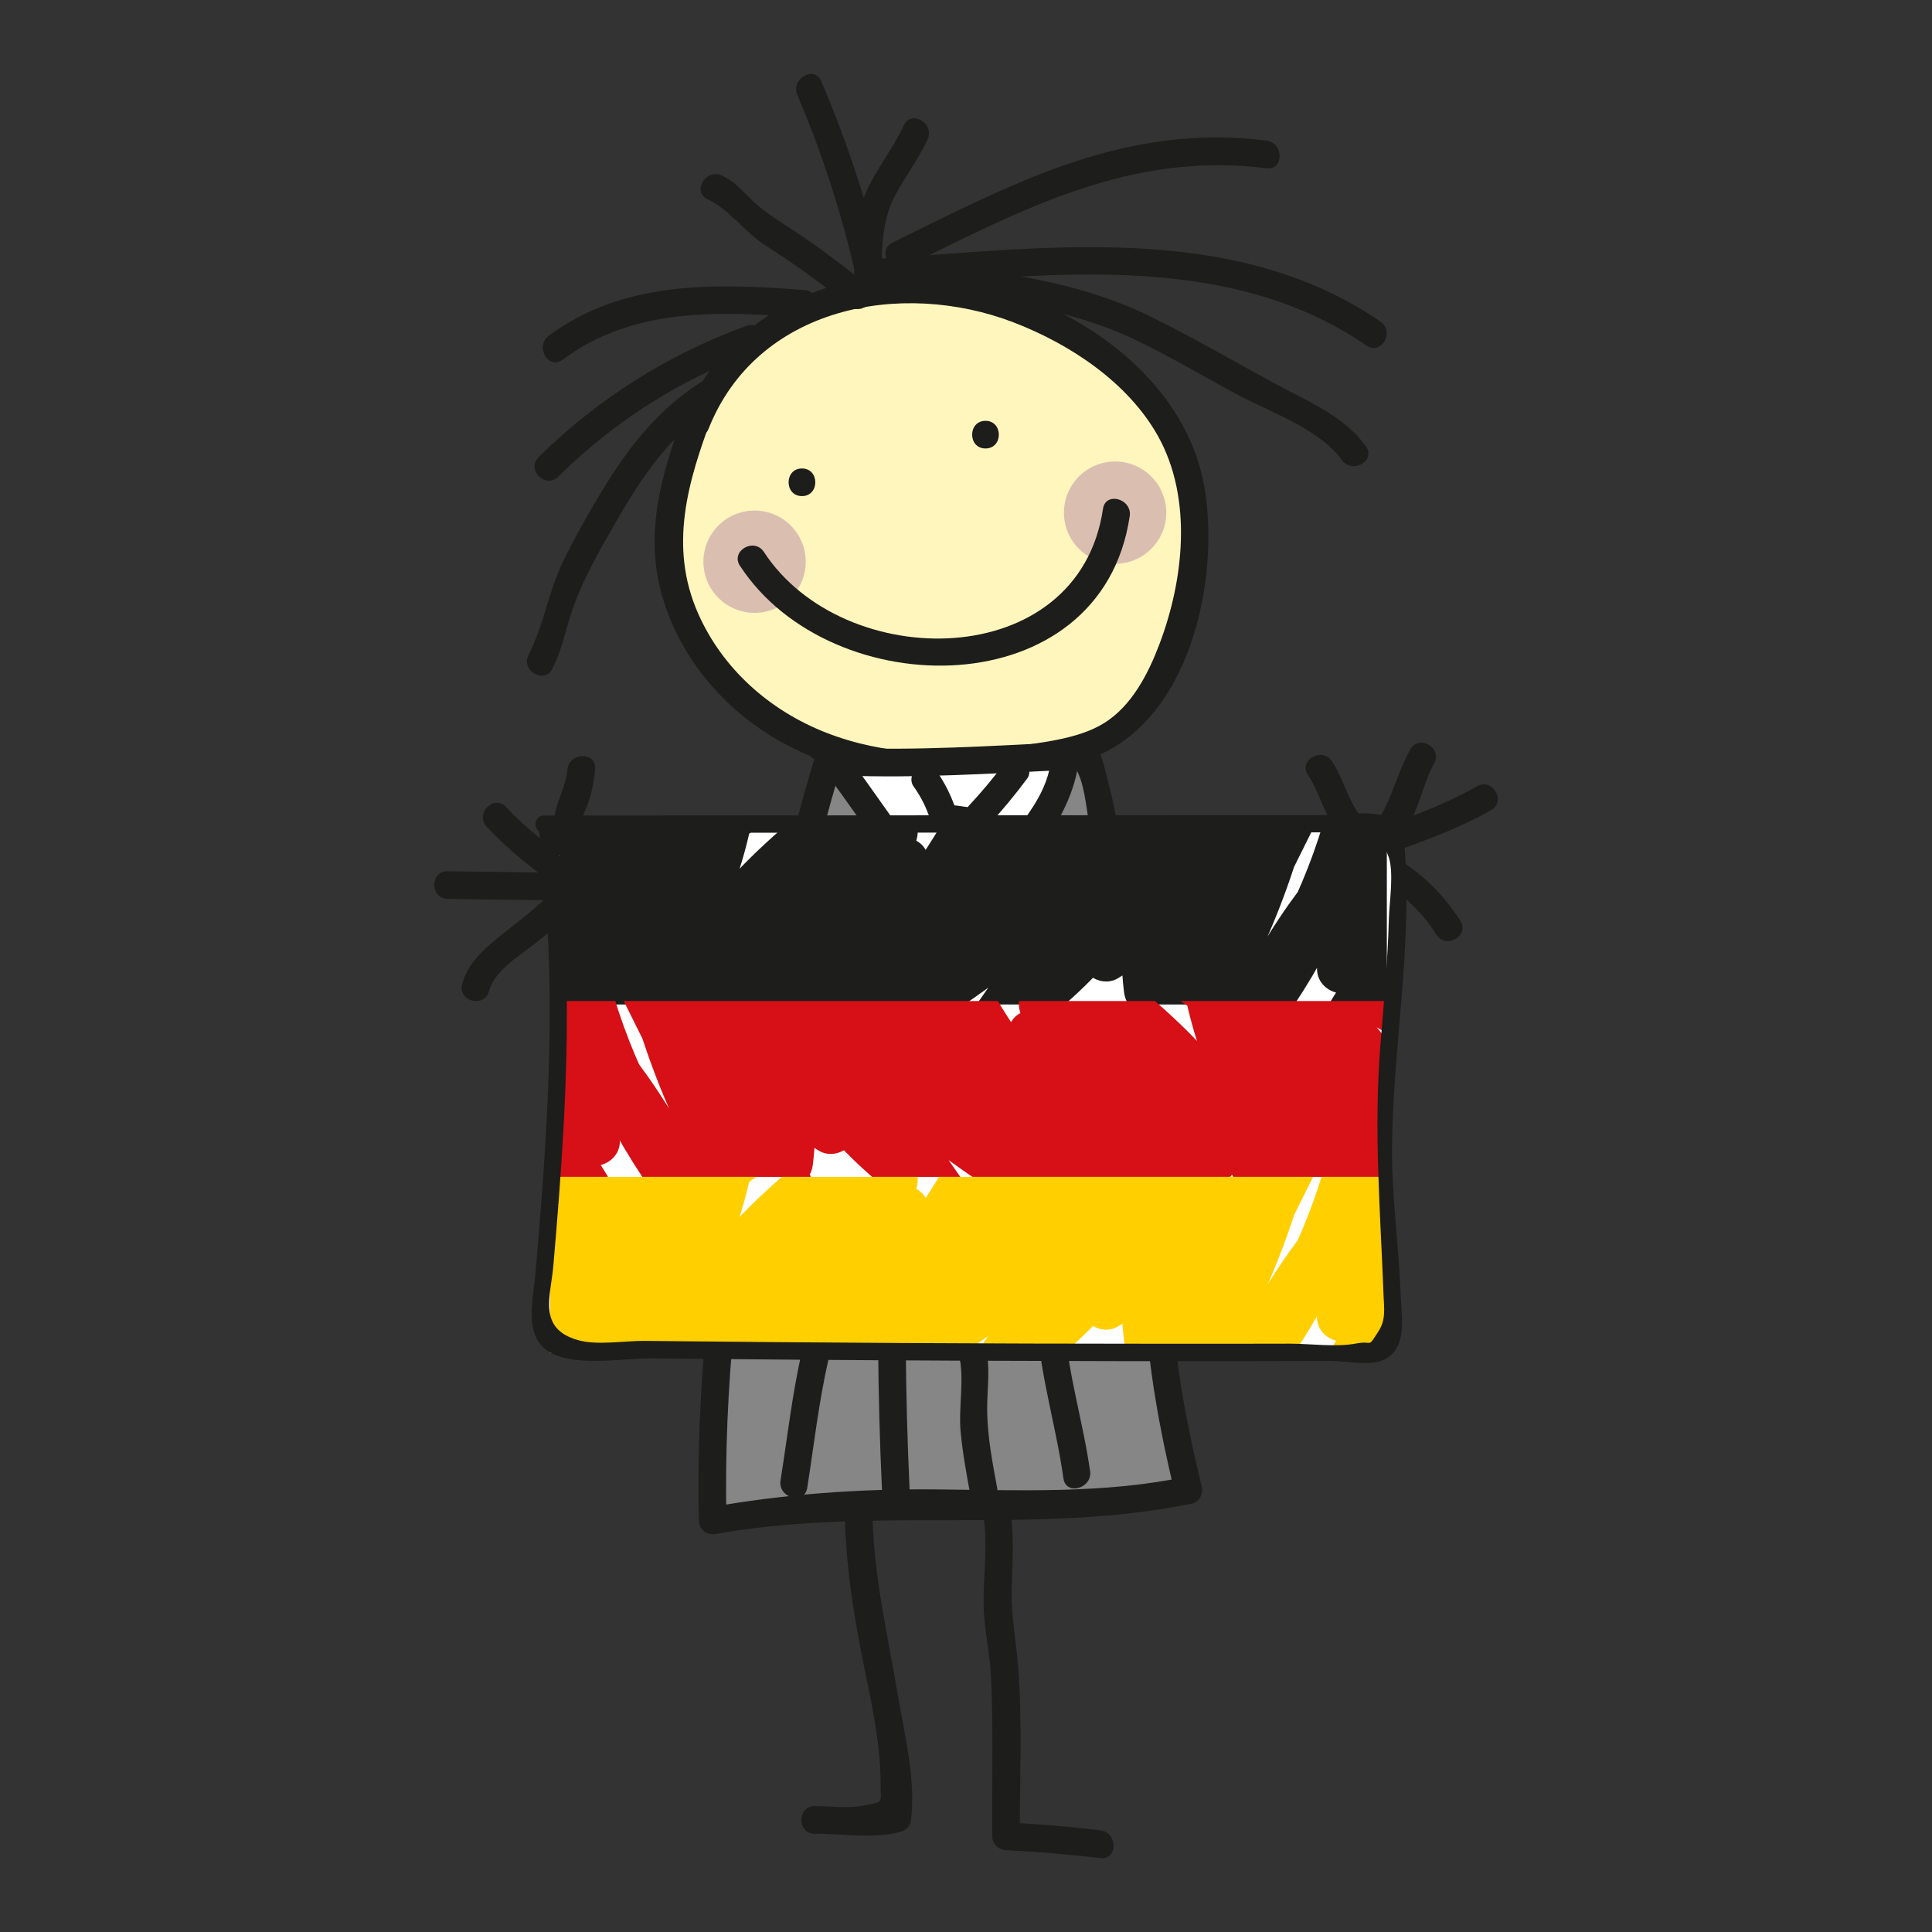
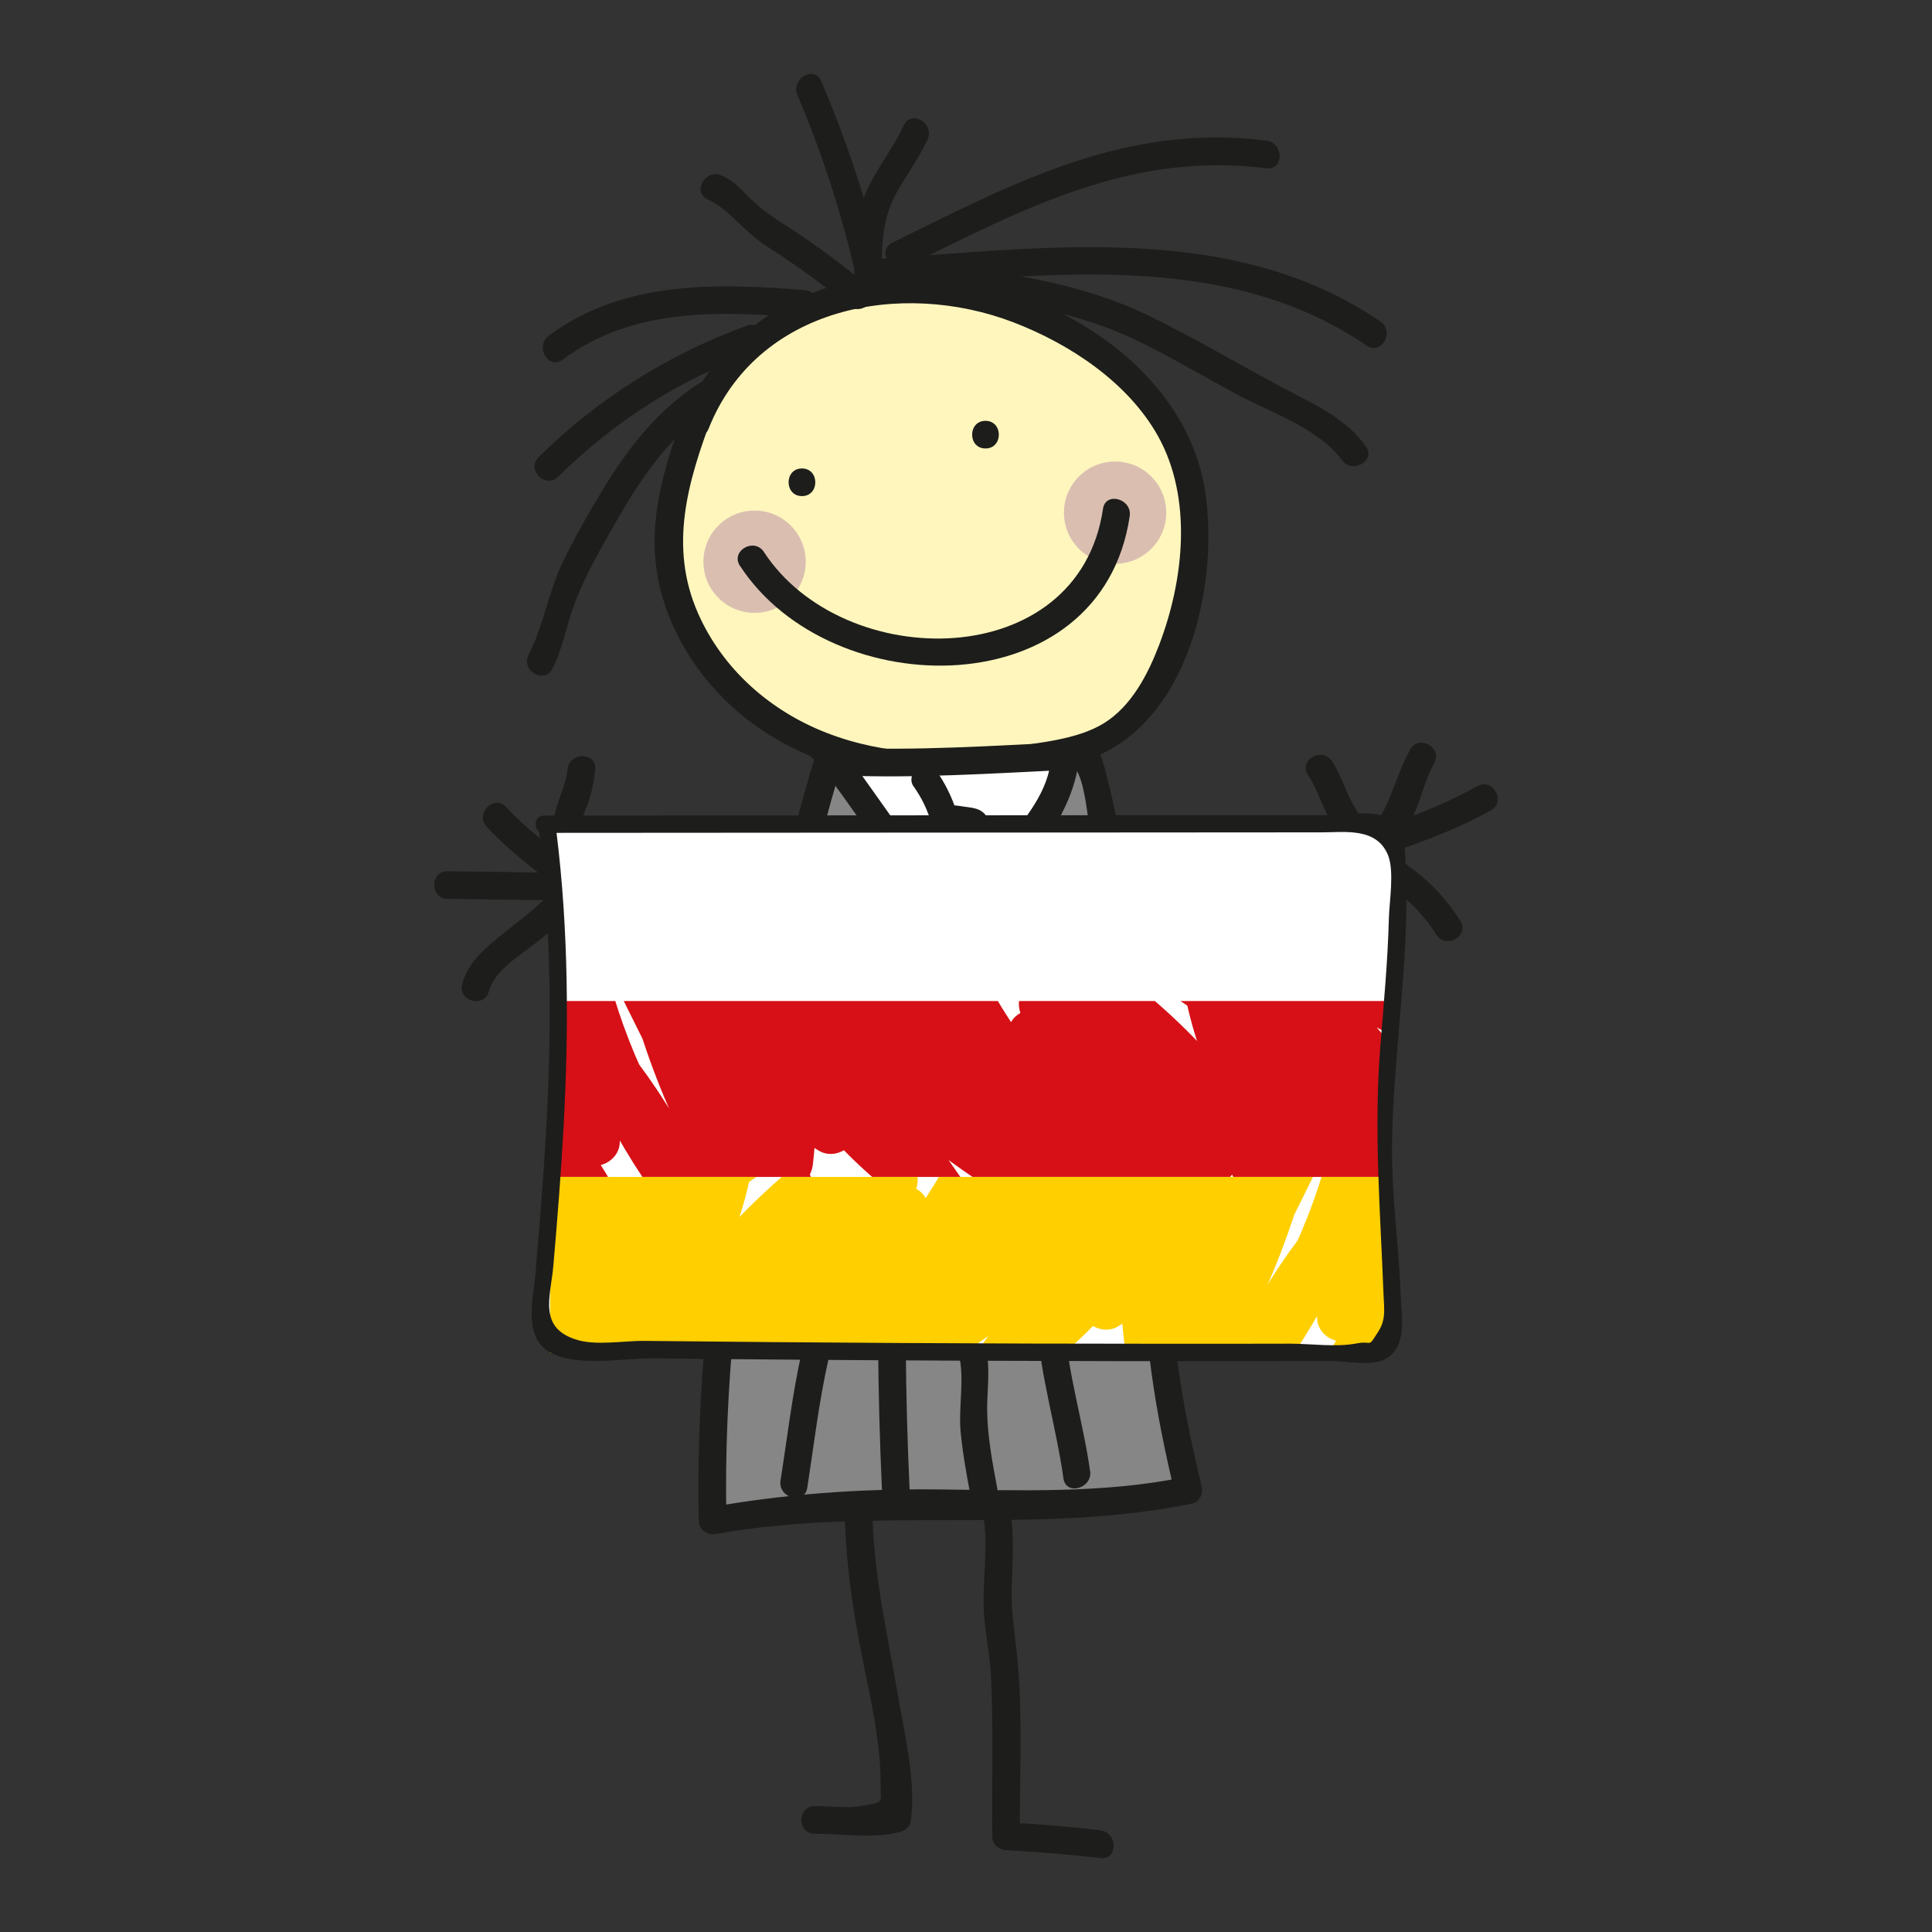
<svg xmlns="http://www.w3.org/2000/svg" id="Layer_1" data-name="Layer 1" viewBox="0 0 230 230">
  <rect x="0" y="0" width="230" height="230" fill="#333333" stroke="none" />
  <defs>
    <style>
      .cls-1 {
        fill: none;
      }

      .cls-2 {
        fill-rule: evenodd;
      }

      .cls-2, .cls-3 {
        fill: #fff;
      }

      .cls-4 {
        fill: #ffcf00;
      }

      .cls-5 {
        fill: #868686;
      }

      .cls-6 {
        fill: #1d1d1b;
      }

      .cls-7 {
        fill: #d61016;
      }

      .cls-8 {
        clip-path: url(#clippath-1);
      }

      .cls-9 {
        clip-path: url(#clippath-2);
      }

      .cls-10 {
        fill: #dabfb1;
      }

      .cls-11 {
        clip-path: url(#clippath);
      }

      .cls-12 {
        fill: #fff6bd;
      }
    </style>
    <clipPath id="clippath">
-       <rect class="cls-1" x="65.49" y="98.65" width="99.61" height="20.93" />
-     </clipPath>
+       </clipPath>
    <clipPath id="clippath-1">
      <rect class="cls-1" x="65.49" y="119.17" width="99.61" height="20.94" />
    </clipPath>
    <clipPath id="clippath-2">
      <rect class="cls-1" x="65.49" y="140.11" width="99.61" height="20.93" />
    </clipPath>
  </defs>
  <rect class="cls-1" width="230" height="230" />
  <g>
    <path class="cls-5" d="M98.85,89.75c-1.42,4.41-2.43,8.95-3.43,13.48-5.65,25.62-11.34,51.56-10.59,77.78,6.28-1.17,12.64-1.86,19.02-2.05,12.57-.37,25.34,1.16,37.61-1.57-2.29-9.29-3.95-18.81-3.57-28.37.15-3.75.6-7.53-.05-11.22-.53-3.02-1.79-5.86-2.69-8.79-3.97-12.87-1.18-27.3-6.28-39.77-.15-.38-.33-.76-.66-1-.38-.27-.88-.28-1.35-.28-8.01.01-16.03.02-24.05.03-1.82,0-3.7.02-5.38.73l1.39,1.03Z" />
    <path class="cls-6" d="M97.26,89.32c-4.57,14.73-7.34,30.35-10.01,45.51-2.69,15.26-4.41,30.67-4.06,46.19.03,1.14,1.03,1.78,2.08,1.59,18.79-3.36,37.99.2,56.64-3.61.89-.18,1.35-1.21,1.15-2.03-1.46-6.06-2.72-12.17-3.26-18.39-.52-6.02.33-11.98-.01-17.98-.3-5.12-2.53-9.63-3.72-14.55-1.43-5.87-1.62-11.94-2.03-17.94-.33-4.79-.73-9.65-1.94-14.32-.79-3.05-1.3-6.78-4.78-7.4-5.06-.91-11.01-.04-16.16-.04-4.61,0-9.68-.63-14.14.8-1.44.46-1.52,2.18-.39,3.01.46.34.93.69,1.39,1.03,1.71,1.26,3.35-1.6,1.66-2.84-.46-.34-.93-.69-1.39-1.03-.13,1-.26,2.01-.39,3.01,4.36-1.4,9.65-.68,14.19-.68,3.89,0,13.14-1.7,15.83,1.69,1.15,1.46,1.41,4.95,1.74,6.74.5,2.73.75,5.51.96,8.28.36,4.7.52,9.42,1.12,14.1.55,4.34,1.67,8.36,3.02,12.51,1.81,5.54,1.68,10.37,1.5,16.09-.31,9.76,1.35,19.35,3.63,28.81.38-.68.77-1.35,1.15-2.03-9.8,2.01-19.69,1.56-29.62,1.47-9.09-.09-18.06.55-27.02,2.15.69.53,1.39,1.06,2.08,1.59-.36-15.87,1.46-31.61,4.29-47.21,2.63-14.54,5.29-29.49,9.68-43.62.63-2.03-2.55-2.9-3.18-.88" />
    <path class="cls-12" d="M83.2,49.16c-1.76,4.64-3.54,9.38-3.69,14.34-.26,8.48,4.52,16.69,11.45,21.6,6.93,4.9,15.74,6.71,24.2,6.1,3.64-.26,7.23-.95,10.82-1.63,1.71-.32,3.44-.66,5.02-1.38,3.8-1.74,6.27-5.5,7.92-9.33,1.93-4.47,3.02-9.29,3.23-14.16.15-3.69-.22-7.46-1.57-10.9-2.2-5.63-6.83-10.01-11.95-13.23-7.61-4.78-16.83-7.38-25.69-5.88-8.86,1.49-17.14,7.47-20.17,15.93l.44-1.45Z" />
    <path class="cls-6" d="M81.61,48.72c-2.58,6.85-4.79,13.79-3.07,21.12,1.43,6.09,5.2,11.63,10.05,15.52,11.14,8.94,26.31,8.71,39.53,5.45,12.94-3.19,17.06-20.51,15.38-32.1-1.99-13.73-15.65-22.88-28.46-25.39-13.86-2.72-28.49,3.29-33.87,16.85,1.06.29,2.12.58,3.18.88.15-.48.29-.97.44-1.45.62-2.03-2.56-2.9-3.18-.88l-.44,1.45c-.63,2.07,2.41,2.8,3.18.88,5.76-14.53,22.9-17.81,36.29-12.68,6.72,2.58,13.64,7.14,17.22,13.55,4.14,7.43,3.07,17.14.15,24.81-1.33,3.51-3.31,7.36-6.63,9.39-3.16,1.93-7.63,2.28-11.23,2.84-7.31,1.13-14.81.99-21.78-1.73-6.72-2.62-12.36-7.6-15.28-14.24-3.49-7.95-1.22-15.65,1.69-23.38.75-1.99-2.44-2.85-3.18-.88" />
    <path class="cls-10" d="M95.92,66.87c0,3.36-2.73,6.09-6.09,6.09s-6.09-2.72-6.09-6.09,2.72-6.09,6.09-6.09,6.09,2.73,6.09,6.09" />
    <path class="cls-6" d="M100.58,180.81c.21,6.84,1.3,12.93,2.7,19.61.76,3.65,1.56,8.03,1.55,11.8,0,2.58.53,2.24-2.23,2.76-1.74.33-3.85.02-5.61.03-2.12,0-2.12,3.3,0,3.29,3.08-.01,7.27.65,10.27-.25.51-.15,1.06-.59,1.15-1.15.73-4.64-.81-10.86-1.59-15.48-1.19-6.99-2.72-13.47-2.94-20.61-.07-2.11-3.36-2.12-3.29,0" />
    <path class="cls-6" d="M131,217.89c-3.74-.44-7.48-.75-11.24-.94.55.55,1.1,1.1,1.65,1.65-.04-6.75.33-13.65-.22-20.37-.25-3.04-.83-5.96-.75-9.03.09-3.35.34-6.47-.22-9.78-.35-2.09-3.53-1.2-3.18.88.62,3.65,0,7.14.06,10.79.05,2.89.75,5.7.88,8.59.29,6.29.1,12.63.14,18.93,0,.92.75,1.6,1.65,1.65,3.76.19,7.5.5,11.24.94,2.1.25,2.08-3.05,0-3.29" />
    <path class="cls-6" d="M57.93,98.41c5.13,5.57,11.9,8.91,16.74,14.78,4.25,5.16,7.83,10.71,13.84,14.04,1.86,1.03,3.52-1.81,1.66-2.84-6.16-3.42-9.61-9.42-14.07-14.61-4.63-5.38-11.03-8.49-15.84-13.7-1.44-1.56-3.76.77-2.33,2.33" />
    <path class="cls-6" d="M69.18,103.61c0-2.21-.44-4.96.44-7.01.72-1.66,1.05-3.2,1.23-5.01.21-2.11-3.09-2.09-3.29,0-.21,2.11-1.32,3.79-1.6,5.83-.28,2.01-.07,4.16-.07,6.18,0,2.12,3.3,2.12,3.29,0" />
    <path class="cls-6" d="M66.84,103.9c-4.52-.06-9.04-.12-13.55-.18-2.12-.03-2.12,3.26,0,3.29,4.52.06,9.04.12,13.55.18,2.12.03,2.12-3.26,0-3.29" />
    <path class="cls-6" d="M58.2,118.02c.66-2.45,3.56-4.18,5.45-5.66,1.95-1.52,3.83-3.07,5.39-5.01,1.31-1.64-1-3.98-2.33-2.33-1.87,2.33-4.23,4.07-6.56,5.92-2.13,1.7-4.39,3.47-5.13,6.2-.56,2.05,2.62,2.92,3.18.88" />
    <path class="cls-6" d="M69.4,120.9c-.25-2.82-.51-5.65.11-8.44.55-2.44.98-4.66,1.06-7.19.07-2.12-3.23-2.12-3.29,0-.09,2.73-.83,5.18-1.22,7.84-.38,2.6-.18,5.19.05,7.79.19,2.1,3.48,2.11,3.29,0" />
    <path class="cls-6" d="M135.07,115.79c3.36-1.11,6.78-2.22,9.92-3.9,3.47-1.86,6.46-4.42,10.01-6.17,7.32-3.6,15.38-5.22,22.51-9.27,1.84-1.05.18-3.89-1.66-2.85-6.64,3.77-14.07,5.45-20.99,8.57-3.19,1.44-5.9,3.34-8.81,5.23-3.68,2.39-7.69,3.84-11.84,5.21-2,.66-1.15,3.84.88,3.18" />
    <path class="cls-6" d="M164.9,101.81c1.4-1.39,2.57-2.97,3.39-4.77.92-2.02,1.35-4.22,2.44-6.16,1.04-1.85-1.81-3.51-2.84-1.66-1.96,3.49-2.37,7.32-5.32,10.26-1.5,1.5.83,3.83,2.33,2.33" />
    <path class="cls-6" d="M164.04,104.68c2.85,1.61,5.21,3.82,6.96,6.59,1.13,1.79,3.98.14,2.84-1.66-2.05-3.24-4.8-5.89-8.15-7.77-1.85-1.04-3.51,1.8-1.66,2.84" />
    <path class="cls-6" d="M163.84,99.41c-1.2-1.2-2.2-2.52-2.98-4.04-.81-1.58-1.3-3.28-2.3-4.76-1.18-1.75-4.03-.1-2.84,1.66,1.1,1.64,1.61,3.55,2.57,5.27.86,1.55,1.97,2.94,3.22,4.19,1.5,1.5,3.83-.83,2.33-2.33" />
    <path class="cls-6" d="M95.47,59.06c2.12,0,2.12-3.29,0-3.29s-2.12,3.29,0,3.29" />
    <path class="cls-6" d="M117.32,53.39c2.12,0,2.12-3.29,0-3.29s-2.12,3.29,0,3.29" />
    <path class="cls-6" d="M65.75,79.62c1.21-2.34,1.61-4.84,2.49-7.31,1.23-3.47,3.1-6.71,4.92-9.89,3.1-5.42,6.5-10.6,11.86-14.03,1.78-1.14.13-3.99-1.66-2.84-4.95,3.17-8.49,7.62-11.51,12.6-1.72,2.83-3.39,5.74-4.83,8.72-1.73,3.56-2.3,7.61-4.09,11.08-.97,1.88,1.87,3.55,2.84,1.66" />
    <path class="cls-6" d="M88.89,38.78c-9.36,3.42-17.67,8.64-24.77,15.64-1.51,1.49.82,3.82,2.33,2.33,6.69-6.6,14.48-11.57,23.31-14.79,1.98-.72,1.12-3.9-.88-3.18" />
    <path class="cls-6" d="M95.77,34.53c-10.55-.82-21.56-1.17-30.45,5.45-1.68,1.25-.04,4.11,1.66,2.84,8.45-6.29,18.79-5.78,28.79-5,2.11.16,2.1-3.13,0-3.29" />
    <path class="cls-6" d="M105,33.2c-.07-3.47-.07-6.84,1.59-9.98,1.2-2.26,2.76-4.28,3.84-6.62.88-1.91-1.96-3.59-2.84-1.66-1.29,2.78-3.28,5.17-4.5,7.98-1.42,3.27-1.45,6.77-1.38,10.28.04,2.12,3.34,2.12,3.29,0" />
    <path class="cls-6" d="M105.16,32.37c-1.77-7.81-4.25-15.33-7.39-22.7-.83-1.94-3.67-.27-2.84,1.66,3.03,7.09,5.35,14.39,7.06,21.91.47,2.07,3.64,1.19,3.18-.88" />
    <path class="cls-6" d="M103.35,34.05c-3.04-2.52-6.19-4.88-9.51-7.02-1.62-1.04-3.15-2.04-4.53-3.4-1.13-1.12-1.92-2.07-3.39-2.74-1.91-.88-3.59,1.96-1.66,2.85,2.5,1.15,4.45,3.93,6.85,5.47,3.45,2.21,6.76,4.56,9.91,7.18,1.62,1.34,3.96-.97,2.33-2.33" />
    <path class="cls-6" d="M107.91,31.72c13.99-6.88,26.74-13.72,42.86-11.69,2.1.27,2.08-3.03,0-3.29-16.74-2.11-29.99,4.99-44.52,12.14-1.9.94-.23,3.78,1.66,2.84" />
    <path class="cls-6" d="M104.02,34.15c19.5-1.25,41.54-4.75,58.67,6.99,1.75,1.2,3.4-1.65,1.66-2.85-17.66-12.1-40.22-8.73-60.33-7.44-2.1.14-2.12,3.43,0,3.29" />
    <path class="cls-6" d="M104.46,35.13c9.73-.5,21.92,1.1,30.8,5.37,4.01,1.93,7.88,4.23,11.8,6.35,3.98,2.15,9.97,4.15,12.7,7.93,1.23,1.7,4.09.06,2.84-1.66-2.6-3.59-6.76-5.26-10.57-7.32-5.02-2.72-9.99-5.62-15.11-8.14-9.32-4.59-22.16-6.35-32.46-5.82-2.11.11-2.12,3.4,0,3.29" />
    <path class="cls-10" d="M138.84,61.03c0,3.36-2.73,6.09-6.09,6.09s-6.09-2.72-6.09-6.09,2.73-6.09,6.09-6.09,6.09,2.72,6.09,6.09" />
    <path class="cls-6" d="M88.1,67.37c10.87,16.65,43.03,16.77,46.39-5.92.31-2.07-2.87-2.97-3.18-.88-2.9,19.65-30.9,19.64-40.37,5.14-1.16-1.77-4.01-.12-2.85,1.66" />
    <path class="cls-2" d="M99.85,91.3c3.6,4.9,7.2,9.8,10.8,14.69,1.39,1.9,2.79,3.8,4.43,5.49,1.41-3.29,3.21-6.41,5.37-9.27,2.81-3.74,6.4-7.51,6.38-12.19-2.29.11-4.57.22-6.86.33-6.58.32-13.17.64-19.75.33" />
    <path class="cls-6" d="M98.43,92.13c5.03,6.85,9.76,14.23,15.49,20.51.66.72,2.16.62,2.59-.33,3.42-7.56,11.29-13.78,11.97-22.29.07-.86-.81-1.69-1.65-1.65-8.86.43-17.73,1-26.61.66-2.12-.08-2.12,3.21,0,3.29,8.88.34,17.74-.23,26.61-.66-.55-.55-1.1-1.1-1.65-1.65-.35,4.38-3.17,7.39-5.68,10.74-2.34,3.12-4.24,6.34-5.85,9.89.86-.11,1.72-.22,2.59-.33-5.54-6.08-10.11-13.22-14.98-19.85-1.24-1.69-4.1-.05-2.84,1.66" />
    <path class="cls-6" d="M87.42,150.99c17.07,4.5,34.34,3.44,50.44-4.02,1.92-.89.25-3.73-1.66-2.84-15.28,7.09-31.72,7.95-47.9,3.69-2.05-.54-2.93,2.64-.88,3.18" />
    <path class="cls-6" d="M96.1,177.13c.8-5.12,1.39-10.34,2.55-15.4.47-2.06-2.71-2.95-3.18-.88-1.15,5.06-1.74,10.28-2.55,15.4-.33,2.07,2.85,2.97,3.18.88" />
    <path class="cls-6" d="M108.28,177.22c-.26-5.65-.41-11.31-.45-16.97-.01-2.12-3.31-2.12-3.29,0,.04,5.66.19,11.32.45,16.97.1,2.11,3.39,2.12,3.29,0" />
    <path class="cls-6" d="M118.71,177.13c-.56-3-1.14-6.03-1.19-9.09-.04-2.61.44-5.11-.19-7.68-.5-2.06-3.68-1.19-3.18.88.71,2.93-.06,6.18.21,9.2.24,2.54.7,5.06,1.17,7.57.39,2.08,3.56,1.2,3.18-.88" />
    <path class="cls-6" d="M129.77,175.13c-.8-5.73-2.62-11.52-3.01-17.28-.14-2.1-3.44-2.12-3.29,0,.41,6.06,2.29,12.12,3.13,18.15.29,2.09,3.47,1.2,3.18-.88" />
    <path class="cls-6" d="M112.87,102.45c.28-.85.56-1.69.84-2.53,0,.02.34-.96.33-.97-.52.15-.62.25-.3.31.19.07.39.1.6.1.12,0,.25.01.37.02.53.06.52-.07-.03-.39.02,0,.28,1.16.29,1.21.21.92.42,1.84.64,2.75.48,2.06,3.65,1.19,3.18-.88-.34-1.48-.48-3.3-1.2-4.65-.73-1.36-1.98-1.23-3.27-1.46-1.33-.24-2.4.06-3.11,1.31-.72,1.27-1.04,2.9-1.5,4.29-.67,2.02,2.51,2.88,3.18.88" />
    <path class="cls-6" d="M113.68,96.04c-.53-1.46-1.21-2.84-2.1-4.11-.51-.72-1.44-1.07-2.25-.59-.72.42-1.11,1.52-.59,2.25.73,1.03,1.34,2.13,1.77,3.32.3.84,1.12,1.4,2.03,1.15.81-.22,1.45-1.18,1.15-2.02" />
-     <path class="cls-6" d="M117.69,98.23c1.64-1.77,3.17-3.63,4.61-5.57.53-.71.12-1.84-.59-2.25-.84-.49-1.72-.12-2.25.59-1.27,1.71-2.65,3.34-4.1,4.9-1.44,1.55.88,3.89,2.33,2.33" />
    <path class="cls-3" d="M65.24,99.21c2.43,18.69.85,37.64-.82,56.41-.12,1.38-.19,2.94.76,3.94.89.94,2.34,1.02,3.64,1.04,31.53.38,63.07.51,94.61.38.68,0,1.46-.04,1.9-.57.31-.38.37-.9.4-1.39.34-5.75-.63-11.5-.92-17.25-.71-13.96,2.57-27.95,1.32-41.88-.05-.6-.16-1.27-.66-1.6-.33-.21-.74-.22-1.13-.22-33.19.02-66.38.04-99.57.06" />
    <g class="cls-11">
      <path class="cls-6" d="M62.4,104.22c4.6-2.61,9.2-5.22,13.8-7.83-1.23-.16-2.47-.32-3.7-.48.7.56-13.38,20.4-14.84,22.36-2.19,2.94,2.33,5.8,4.79,3.7,8.42-7.19,13.86-19.75,25.11-22.96l-3.75-3.75c-1.6,8.84-5.35,16.66-11.44,23.28,1.7.99,3.4,1.98,5.1,2.97,2.72-10.47,8.53-27.39,22.63-24.59-.71-1.25-1.42-2.5-2.13-3.75-4.33,14.08-18.59,20.09-31.27,24.8,1.15,1.49,2.3,2.99,3.45,4.48,4.14-6.27,8.28-12.55,12.41-18.83,1.88-2.85-2.59-6.41-4.79-3.7-5.76,7.08-11.52,14.16-17.29,21.24,1.74.72,3.47,1.44,5.21,2.16-.78-10.31,4.91-20.44,14.75-24.21-1.25-.71-2.5-1.42-3.75-2.13,2.55,7.01,4.79,14.11,6.75,21.32.55,2.03,2.73,2.66,4.48,1.82,8.61-4.11,11.5-14.46,19.95-18.58l-4.18-4.18c-6.04,14-15.84,25.73-28.77,33.85,1.53.88,3.06,1.76,4.59,2.64.91-10.46,6.45-19.68,13.74-27.01,3.71-3.73,7.83-7.02,12.1-10.07,4.19-2.99,9.47-7.82,14.56-8.89-1.29-.98-2.58-1.96-3.86-2.94.65,7.86-5.69,15.93-9.88,22.17-4.5,6.7-9.55,12.96-15.04,18.87-2.47,2.66.61,6.17,3.7,4.79,17.03-7.62,32.12-18.84,44.39-32.89,2.62-3-1.3-6.79-4.32-4.32-17.57,14.39-35.14,28.78-52.71,43.17,1.7.45,3.4.9,5.1,1.35-2.1-6.61,5.41-14.11,9.21-18.84,4.07-5.07,8.45-9.86,13.05-14.46-1.74-.72-3.47-1.44-5.21-2.16-.71,5.74-1.41,11.48-2.11,17.22-.38,3.07,4.33,4.05,5.69,1.54,5.11-9.46,10.22-18.92,15.34-28.38-1.9-.51-3.79-1.03-5.69-1.54-.16,7.06-2.4,13.61-6.83,19.14-2.4,2.99,1.59,7.26,4.31,4.32,7.3-7.9,14.6-15.79,21.89-23.68-1.74-.72-3.47-1.44-5.21-2.16.44,8.39-2.66,15.89-8.98,21.44,1.6,1.23,3.2,2.47,4.79,3.7,6.44-8.37,12.88-16.73,19.31-25.1-1.76-1.03-3.51-2.05-5.27-3.08-7,11.07-14.54,21.78-22.67,32.05-1.94,2.45.63,7.02,3.7,4.79,8.26-6,14.62-13.75,18.62-23.17,1.34-3.16-2.02-6.02-4.79-3.7-9.11,7.63-15.92,17.35-22.61,27.08-1.94,2.83,2.54,6.35,4.79,3.7,10.52-12.38,22.77-22.95,36.63-31.44-1.49-1.15-2.99-2.3-4.48-3.45-2.46,11.62-7.08,22.35-13.85,32.1,1.76,1.03,3.51,2.05,5.27,3.08,5.73-11.53,11.46-23.06,17.19-34.59,1.75-3.52-3.09-6.37-5.27-3.08-6.69,10.08-13.38,20.16-20.06,30.24,1.86.78,3.72,1.57,5.58,2.35,2.33-6.1,5.35-11.81,8.98-17.23-1.76-1.03-3.51-2.05-5.27-3.08-3.04,4.96-6.08,9.92-9.12,14.88,1.9.51,3.79,1.03,5.69,1.54-.63-5.26-.41-10.29.81-15.46.84-3.55-3.56-5.03-5.58-2.35-2.92,3.87-5.01,8.07-6.48,12.68-.8,2.52,2.26,4.83,4.48,3.45,4.69-2.93,9.22-6.08,13.57-9.5,2.07-1.63,4.1-3.32,6.07-5.07,1.98-1.75,5.48-6.12,8.3-5.63-.71-1.25-1.42-2.5-2.13-3.75-2.17,10.05-6.35,19.19-12.52,27.41,1.76,1.03,3.51,2.05,5.27,3.08,4.27-9.44,10.32-17.58,18.18-24.34-1.7-.99-3.4-1.98-5.1-2.97-2.11,6.24-4.63,12.26-7.59,18.14-1.81,3.57,2.95,6.19,5.27,3.08,3.46-4.65,7.32-8.91,11.54-12.88-1.7-.99-3.4-1.98-5.1-2.97-3.2,8.99-7.78,17.22-13.6,24.77,1.86.78,3.72,1.57,5.58,2.35,1.71-4.86,4.44-8.96,8.17-12.49-1.6-.21-3.2-.41-4.79-.62.82,1.49.9,3,.25,4.52-1.1,3.78,4.79,5.39,5.89,1.62.97-3.32.61-6.14-.87-9.23-.88-1.84-3.47-1.87-4.79-.62-4.52,4.28-7.68,9.32-9.74,15.18-1.25,3.56,3.65,4.84,5.58,2.35,6.15-7.98,10.84-16.75,14.22-26.23,1.07-3.01-3.02-4.93-5.1-2.97-4.61,4.34-8.71,9.04-12.49,14.12,1.76,1.03,3.51,2.05,5.27,3.08,3.2-6.34,5.94-12.87,8.21-19.6,1.05-3.11-2.97-4.8-5.1-2.97-8.22,7.06-14.67,15.7-19.14,25.57-1.63,3.61,2.91,6.22,5.27,3.08,6.45-8.6,10.86-18.36,13.14-28.87.32-1.49-.43-3.46-2.13-3.75-6.24-1.09-9.92,3.38-14.24,7.2-5.74,5.07-11.91,9.56-18.41,13.61,1.49,1.15,2.99,2.3,4.48,3.45,1.32-4.18,3.23-7.74,5.86-11.22-1.86-.78-3.72-1.57-5.58-2.35-1.34,5.67-1.72,11.29-1.03,17.08.34,2.87,3.98,4.32,5.69,1.54,3.04-4.96,6.08-9.92,9.12-14.88,2.07-3.38-3.1-6.32-5.27-3.08-3.93,5.87-7.08,12.09-9.6,18.69-1.29,3.38,3.76,5.08,5.58,2.35,6.69-10.08,13.38-20.16,20.06-30.24-1.76-1.03-3.51-2.05-5.27-3.08-5.73,11.53-11.46,23.06-17.19,34.59-1.76,3.54,3.03,6.31,5.27,3.08,7.04-10.15,11.9-21.48,14.46-33.56.53-2.5-2.1-4.91-4.48-3.45-14.28,8.75-27.02,19.63-37.87,32.4,1.6,1.23,3.19,2.46,4.79,3.7,6.41-9.32,12.92-18.53,21.65-25.84-1.6-1.23-3.19-2.46-4.79-3.7-3.57,8.4-9.02,15.59-16.43,20.98,1.23,1.6,2.47,3.19,3.7,4.79,8.45-10.68,16.34-21.77,23.62-33.29,2.16-3.42-2.95-6.09-5.27-3.08-6.44,8.37-12.88,16.73-19.31,25.1-2.22,2.88,2.35,5.85,4.79,3.7,7.41-6.51,11.29-15.92,10.77-25.75-.13-2.5-3.32-4.2-5.21-2.16-7.3,7.89-14.59,15.79-21.89,23.69l4.31,4.32c5.48-6.83,8.42-14.68,8.62-23.45.07-2.99-4.25-4.2-5.69-1.54-5.11,9.46-10.22,18.92-15.33,28.38l5.69,1.54c.7-5.74,1.41-11.48,2.11-17.22.34-2.74-3.49-3.87-5.21-2.16-6.04,6.04-11.65,12.45-16.8,19.27-4.36,5.78-9.45,12.34-7.03,19.97.74,2.33,3.32,2.81,5.1,1.35,17.57-14.39,35.14-28.78,52.71-43.17l-4.32-4.32c-11.98,13.7-26.54,24.5-43.16,31.93,1.23,1.6,2.47,3.2,3.7,4.79,6.23-6.7,11.93-13.88,16.95-21.54,4.56-6.95,10.48-15.1,9.76-23.81-.17-2.05-1.81-3.38-3.86-2.94-5.76,1.21-11.3,6.14-16.02,9.51-5.17,3.69-10.18,7.66-14.56,12.28-7.88,8.34-13.31,18.55-14.31,30.07-.2,2.31,2.74,3.8,4.59,2.64,13.76-8.64,24.52-21.11,30.96-36.04,1.2-2.79-1.27-5.59-4.18-4.17-8.56,4.17-11.46,14.52-19.95,18.58,1.49.61,2.99,1.22,4.48,1.82-1.95-7.2-4.2-14.3-6.75-21.32-.52-1.43-2.12-2.76-3.75-2.13-12.28,4.7-20.23,16.9-19.23,30.09.18,2.35,3.39,4.39,5.21,2.16,5.76-7.08,11.52-14.16,17.29-21.24-1.6-1.23-3.19-2.47-4.79-3.7-4.14,6.28-8.28,12.55-12.42,18.83-1.4,2.13.96,5.41,3.45,4.48,14.85-5.52,30.49-12.7,35.53-29.06.46-1.49-.55-3.44-2.13-3.75-17.91-3.57-26.44,14.59-30.14,28.85-.74,2.85,2.98,5.27,5.1,2.97,6.76-7.34,11.23-16.14,13.01-25.97.4-2.21-1.36-4.44-3.75-3.75-12.75,3.63-18.35,16.45-27.81,24.53,1.6,1.23,3.2,2.46,4.79,3.7,4.26-5.72,8.27-11.63,11.93-17.75,1.94-3.24,6.06-8.74,1.95-12-1.09-.87-2.42-1.2-3.7-.48l-13.8,7.83c-3.42,1.94-.34,7.21,3.08,5.27" />
    </g>
    <g class="cls-8">
      <path class="cls-7" d="M171.26,119.47c-4.6-2.61-9.2-5.22-13.8-7.83-1.29-.73-2.61-.39-3.7.48-4.11,3.27,0,8.73,1.95,12,3.66,6.13,7.67,12.03,11.93,17.75,1.6-1.23,3.19-2.46,4.79-3.7-9.47-8.09-15.06-20.89-27.81-24.53-2.4-.68-4.15,1.54-3.75,3.75,1.79,9.83,6.25,18.63,13.01,25.97,2.12,2.3,5.84-.12,5.1-2.97-3.7-14.26-12.24-32.41-30.14-28.85-1.58.32-2.59,2.26-2.13,3.75,5.03,16.37,20.67,23.54,35.53,29.06,2.48.92,4.86-2.34,3.45-4.48-4.14-6.28-8.28-12.55-12.42-18.83l-4.79,3.7c5.76,7.08,11.52,14.16,17.29,21.24,1.82,2.24,5.03.2,5.21-2.16,1-13.19-6.95-25.39-19.23-30.09-1.63-.62-3.24.71-3.75,2.13-2.55,7.01-4.79,14.11-6.75,21.32,1.49-.61,2.99-1.22,4.48-1.82-8.49-4.05-11.39-14.41-19.95-18.58-2.89-1.41-5.38,1.38-4.17,4.18,6.44,14.93,17.2,27.4,30.96,36.04,1.85,1.16,4.79-.32,4.59-2.64-1-11.53-6.44-21.71-14.31-30.07-4.16-4.42-8.94-8.23-13.85-11.77-4.88-3.52-10.75-8.75-16.73-10.01-2.06-.43-3.69.89-3.86,2.94-.72,8.71,5.21,16.87,9.76,23.81,5.02,7.65,10.72,14.83,16.95,21.54,1.23-1.6,2.47-3.19,3.7-4.79-16.61-7.43-31.18-18.23-43.16-31.93-1.44,1.44-2.88,2.88-4.32,4.32,17.57,14.39,35.14,28.78,52.71,43.17,1.78,1.46,4.36.98,5.1-1.35,2.42-7.63-2.67-14.19-7.03-19.97-5.15-6.82-10.76-13.23-16.8-19.27-1.7-1.7-5.55-.59-5.21,2.16.7,5.74,1.41,11.48,2.11,17.22,1.9-.51,3.79-1.03,5.69-1.54-5.11-9.46-10.22-18.92-15.33-28.38-1.44-2.66-5.76-1.45-5.69,1.54.2,8.77,3.15,16.62,8.62,23.45l4.32-4.32c-7.3-7.89-14.6-15.79-21.89-23.68-1.89-2.05-5.08-.35-5.21,2.16-.52,9.83,3.36,19.25,10.77,25.76,2.42,2.13,7.03-.79,4.79-3.7-6.44-8.37-12.88-16.74-19.31-25.1-2.32-3.01-7.43-.34-5.27,3.08,7.28,11.52,15.17,22.6,23.62,33.29,1.23-1.6,2.47-3.19,3.7-4.79-7.41-5.38-12.86-12.57-16.43-20.98-1.6,1.23-3.2,2.47-4.79,3.7,8.73,7.31,15.25,16.52,21.65,25.84l4.79-3.7c-10.85-12.76-23.58-23.65-37.86-32.4-2.39-1.46-5.01.95-4.48,3.45,2.56,12.08,7.43,23.41,14.47,33.56,2.24,3.22,7.03.46,5.27-3.08-5.73-11.53-11.46-23.06-17.19-34.59-1.76,1.03-3.51,2.05-5.27,3.08,6.69,10.08,13.38,20.16,20.06,30.24,1.79,2.7,6.88,1.06,5.58-2.35-2.52-6.6-5.66-12.82-9.6-18.69-2.17-3.23-7.34-.3-5.27,3.08,3.04,4.96,6.08,9.92,9.12,14.88,1.7,2.78,5.34,1.33,5.69-1.54.69-5.8.31-11.41-1.03-17.08-1.86.78-3.72,1.57-5.58,2.35,2.63,3.48,4.54,7.04,5.86,11.22,1.49-1.15,2.99-2.3,4.48-3.45-6.5-4.05-12.67-8.54-18.41-13.61-4.32-3.81-8-8.29-14.24-7.2-1.69.29-2.45,2.27-2.13,3.75,2.27,10.51,6.68,20.27,13.14,28.87,2.35,3.14,6.9.54,5.27-3.08-4.46-9.87-10.92-18.51-19.14-25.57-2.13-1.83-6.15-.14-5.1,2.97,2.27,6.73,5.01,13.26,8.21,19.6,1.76-1.03,3.51-2.05,5.27-3.08-3.78-5.07-7.89-9.78-12.49-14.12-2.08-1.96-6.18-.05-5.1,2.97,3.38,9.48,8.07,18.25,14.22,26.23,1.9,2.47,6.84,1.24,5.58-2.35-2.06-5.86-5.23-10.9-9.74-15.18-1.32-1.25-3.91-1.22-4.79.62-1.48,3.09-1.84,5.9-.87,9.22,1.1,3.76,6.99,2.16,5.89-1.62-.65-1.52-.57-3.03.25-4.52-1.6.21-3.19.41-4.79.62,3.74,3.54,6.46,7.63,8.17,12.49,1.86-.78,3.72-1.57,5.58-2.35-5.82-7.55-10.4-15.79-13.6-24.77-1.7.99-3.4,1.98-5.1,2.97,4.21,3.98,8.07,8.23,11.54,12.88,2.31,3.11,7.08.5,5.27-3.08-2.97-5.88-5.49-11.9-7.59-18.14-1.7.99-3.4,1.98-5.1,2.97,7.87,6.76,13.91,14.89,18.18,24.34,1.76-1.03,3.51-2.05,5.27-3.08-6.17-8.22-10.35-17.36-12.52-27.41-.71,1.25-1.42,2.5-2.13,3.75,2.76-.48,5.79,3.38,7.64,5.05,2.18,1.95,4.43,3.84,6.73,5.65,4.35,3.42,8.88,6.58,13.57,9.5,2.22,1.38,5.28-.92,4.48-3.45-1.46-4.62-3.55-8.81-6.48-12.68-2-2.65-6.42-1.23-5.58,2.35,1.22,5.17,1.44,10.2.81,15.46,1.9-.51,3.79-1.03,5.69-1.54-3.04-4.96-6.08-9.92-9.12-14.88-1.76,1.03-3.51,2.05-5.27,3.08,3.64,5.43,6.65,11.13,8.98,17.23,1.86-.78,3.72-1.57,5.58-2.35-6.69-10.08-13.38-20.16-20.06-30.24-2.18-3.28-7.02-.44-5.27,3.08,5.73,11.53,11.46,23.06,17.19,34.59,1.76-1.03,3.51-2.05,5.27-3.08-6.77-9.76-11.39-20.49-13.85-32.1-1.49,1.15-2.99,2.3-4.48,3.45,13.86,8.49,26.11,19.06,36.63,31.44,2.23,2.62,6.76-.84,4.79-3.7-6.68-9.73-13.49-19.44-22.61-27.08-2.76-2.31-6.14.52-4.79,3.7,4,9.41,10.36,17.17,18.62,23.16,3.04,2.21,5.65-2.32,3.7-4.79-8.13-10.27-15.67-20.98-22.67-32.05-1.76,1.03-3.51,2.05-5.27,3.08l19.31,25.1,4.79-3.7c-6.32-5.55-9.43-13.05-8.98-21.44-1.74.72-3.47,1.44-5.21,2.16,7.3,7.9,14.6,15.79,21.89,23.69,2.72,2.94,6.71-1.32,4.32-4.32-4.43-5.53-6.67-12.08-6.83-19.14-1.9.51-3.79,1.03-5.69,1.54,5.11,9.46,10.22,18.92,15.33,28.38,1.36,2.51,6.06,1.54,5.69-1.54-.7-5.74-1.41-11.48-2.11-17.22-1.74.72-3.47,1.44-5.21,2.16,4.6,4.59,8.97,9.39,13.05,14.46,3.79,4.71,11.3,12.26,9.21,18.84,1.7-.45,3.4-.9,5.1-1.35-17.57-14.39-35.14-28.78-52.71-43.17-3.02-2.47-6.93,1.32-4.32,4.32,12.28,14.04,27.36,25.27,44.39,32.89,3.06,1.37,6.19-2.11,3.7-4.79-5.49-5.91-10.54-12.17-15.04-18.87-4.21-6.26-10.53-14.28-9.88-22.17-1.29.98-2.57,1.96-3.86,2.94,4.83,1.02,9.87,5.57,13.85,8.38,4.53,3.2,8.9,6.64,12.82,10.58,7.29,7.33,12.83,16.55,13.74,27.01,1.53-.88,3.06-1.76,4.59-2.63-12.93-8.12-22.73-19.85-28.77-33.85-1.39,1.39-2.78,2.78-4.18,4.17,8.45,4.12,11.34,14.47,19.95,18.58,1.75.83,3.93.2,4.48-1.82,1.95-7.2,4.2-14.3,6.75-21.32-1.25.71-2.5,1.42-3.75,2.13,9.84,3.76,15.53,13.9,14.75,24.21,1.74-.72,3.47-1.44,5.21-2.16-5.76-7.08-11.52-14.16-17.29-21.24-2.18-2.68-6.69.82-4.79,3.7,4.14,6.28,8.28,12.55,12.42,18.83,1.15-1.49,2.3-2.99,3.45-4.48-12.67-4.71-26.93-10.72-31.27-24.8-.71,1.25-1.42,2.5-2.13,3.75,14.09-2.81,19.92,14.12,22.63,24.59,1.7-.99,3.4-1.98,5.1-2.97-6.1-6.62-9.84-14.44-11.44-23.28l-3.75,3.75c11.25,3.21,16.7,15.77,25.12,22.96,2.43,2.08,7.01-.73,4.79-3.7-1.46-1.96-15.54-21.8-14.84-22.36-1.23.16-2.46.32-3.7.48,4.6,2.61,9.2,5.22,13.8,7.83,3.42,1.94,6.5-3.33,3.08-5.27" />
    </g>
    <g class="cls-9">
      <path class="cls-4" d="M62.4,145.68l13.8-7.83c-1.23-.16-2.47-.32-3.7-.48.7.56-13.38,20.4-14.84,22.36-2.19,2.94,2.33,5.8,4.79,3.7,8.42-7.19,13.86-19.75,25.11-22.96-1.25-1.25-2.5-2.5-3.75-3.75-1.6,8.84-5.35,16.66-11.44,23.28,1.7.99,3.4,1.98,5.1,2.97,2.72-10.47,8.53-27.39,22.63-24.59-.71-1.25-1.42-2.5-2.13-3.75-4.33,14.08-18.59,20.09-31.27,24.8,1.15,1.49,2.3,2.99,3.45,4.48,4.14-6.28,8.28-12.55,12.41-18.83,1.88-2.85-2.59-6.41-4.79-3.7-5.76,7.08-11.52,14.16-17.29,21.24,1.74.72,3.47,1.44,5.21,2.16-.78-10.31,4.91-20.44,14.75-24.21-1.25-.71-2.5-1.42-3.75-2.13,2.55,7.01,4.79,14.11,6.75,21.32.55,2.03,2.73,2.66,4.48,1.82,8.61-4.11,11.5-14.46,19.95-18.58-1.39-1.39-2.78-2.78-4.18-4.18-6.04,14-15.84,25.73-28.77,33.85,1.53.88,3.06,1.76,4.59,2.64.91-10.46,6.45-19.68,13.74-27.01,3.71-3.73,7.83-7.02,12.1-10.07,4.19-2.99,9.47-7.82,14.56-8.89-1.29-.98-2.58-1.96-3.86-2.94.65,7.86-5.69,15.93-9.88,22.17-4.5,6.7-9.55,12.96-15.04,18.87-2.47,2.66.61,6.17,3.7,4.79,17.03-7.62,32.12-18.84,44.39-32.89,2.62-3-1.3-6.79-4.32-4.32-17.57,14.39-35.14,28.78-52.71,43.17,1.7.45,3.4.9,5.1,1.35-2.1-6.61,5.41-14.11,9.21-18.84,4.07-5.07,8.45-9.86,13.05-14.46-1.74-.72-3.47-1.44-5.21-2.16-.71,5.74-1.41,11.48-2.11,17.22-.38,3.07,4.33,4.05,5.69,1.54,5.11-9.46,10.22-18.92,15.34-28.38-1.9-.51-3.79-1.03-5.69-1.54-.16,7.06-2.4,13.61-6.83,19.14-2.4,2.99,1.59,7.26,4.31,4.32,7.3-7.9,14.6-15.79,21.89-23.69-1.74-.72-3.47-1.44-5.21-2.16.44,8.39-2.66,15.89-8.98,21.44,1.6,1.23,3.2,2.47,4.79,3.7,6.44-8.37,12.88-16.73,19.31-25.1-1.76-1.03-3.51-2.05-5.27-3.08-7,11.07-14.54,21.78-22.67,32.05-1.94,2.45.63,7.02,3.7,4.79,8.26-6,14.62-13.75,18.62-23.17,1.34-3.16-2.02-6.02-4.79-3.7-9.11,7.64-15.92,17.35-22.61,27.08-1.94,2.83,2.54,6.35,4.79,3.7,10.52-12.38,22.77-22.95,36.63-31.44-1.49-1.15-2.99-2.3-4.48-3.45-2.46,11.62-7.08,22.35-13.85,32.1,1.76,1.03,3.51,2.05,5.27,3.08,5.73-11.53,11.46-23.06,17.19-34.59,1.75-3.52-3.09-6.37-5.27-3.08-6.69,10.08-13.38,20.16-20.06,30.24,1.86.78,3.72,1.57,5.58,2.35,2.33-6.11,5.35-11.81,8.98-17.23-1.76-1.03-3.51-2.05-5.27-3.08-3.04,4.96-6.08,9.92-9.12,14.88,1.9.51,3.79,1.03,5.69,1.54-.63-5.26-.41-10.29.81-15.46.84-3.55-3.56-5.02-5.58-2.35-2.92,3.87-5.01,8.07-6.48,12.68-.8,2.52,2.26,4.83,4.48,3.45,4.69-2.93,9.22-6.08,13.57-9.5,2.07-1.63,4.1-3.32,6.07-5.07,1.98-1.75,5.48-6.12,8.3-5.63-.71-1.25-1.42-2.5-2.13-3.75-2.17,10.05-6.35,19.19-12.52,27.41,1.76,1.03,3.51,2.05,5.27,3.08,4.27-9.44,10.32-17.58,18.18-24.34-1.7-.99-3.4-1.98-5.1-2.97-2.11,6.24-4.63,12.26-7.59,18.14-1.81,3.57,2.95,6.19,5.27,3.08,3.46-4.65,7.32-8.91,11.54-12.88-1.7-.99-3.4-1.98-5.1-2.97-3.2,8.99-7.78,17.22-13.6,24.77,1.86.78,3.72,1.57,5.58,2.35,1.71-4.86,4.44-8.96,8.17-12.49-1.6-.21-3.2-.41-4.79-.62.82,1.49.9,3,.25,4.52-1.1,3.78,4.79,5.39,5.89,1.62.97-3.32.61-6.14-.87-9.22-.88-1.84-3.47-1.87-4.79-.62-4.52,4.28-7.68,9.32-9.74,15.18-1.25,3.56,3.65,4.84,5.58,2.35,6.15-7.98,10.84-16.75,14.22-26.23,1.07-3.01-3.02-4.93-5.1-2.97-4.61,4.34-8.71,9.04-12.49,14.12,1.76,1.03,3.51,2.05,5.27,3.08,3.2-6.34,5.94-12.87,8.21-19.6,1.05-3.11-2.97-4.8-5.1-2.97-8.22,7.06-14.67,15.7-19.14,25.57-1.63,3.61,2.91,6.23,5.27,3.08,6.45-8.6,10.86-18.36,13.14-28.87.32-1.49-.43-3.46-2.13-3.75-6.24-1.09-9.92,3.38-14.24,7.2-5.74,5.07-11.91,9.56-18.41,13.61,1.49,1.15,2.99,2.3,4.48,3.45,1.32-4.18,3.23-7.74,5.86-11.22-1.86-.78-3.72-1.57-5.58-2.35-1.34,5.67-1.72,11.28-1.03,17.08.34,2.87,3.98,4.32,5.69,1.54,3.04-4.96,6.08-9.92,9.12-14.88,2.07-3.38-3.1-6.32-5.27-3.08-3.93,5.87-7.08,12.09-9.6,18.69-1.29,3.38,3.76,5.09,5.58,2.35,6.69-10.08,13.38-20.16,20.06-30.24-1.76-1.03-3.51-2.05-5.27-3.08-5.73,11.53-11.46,23.06-17.19,34.59-1.76,3.54,3.03,6.31,5.27,3.08,7.04-10.15,11.9-21.48,14.46-33.56.53-2.5-2.1-4.91-4.48-3.45-14.28,8.75-27.02,19.63-37.87,32.39,1.6,1.23,3.19,2.47,4.79,3.7,6.41-9.32,12.92-18.53,21.65-25.84l-4.79-3.7c-3.57,8.4-9.02,15.59-16.43,20.98,1.23,1.6,2.47,3.19,3.7,4.79,8.45-10.69,16.34-21.77,23.62-33.29,2.16-3.42-2.95-6.09-5.27-3.08-6.44,8.37-12.88,16.73-19.31,25.1-2.22,2.88,2.35,5.85,4.79,3.7,7.41-6.51,11.29-15.92,10.77-25.75-.13-2.5-3.32-4.2-5.21-2.16-7.3,7.9-14.59,15.79-21.89,23.69l4.31,4.32c5.48-6.83,8.42-14.68,8.62-23.45.07-2.99-4.25-4.2-5.69-1.54-5.11,9.46-10.22,18.92-15.33,28.38,1.89.51,3.79,1.03,5.69,1.54.7-5.74,1.41-11.48,2.11-17.22.34-2.74-3.49-3.87-5.21-2.16-6.04,6.04-11.65,12.45-16.8,19.27-4.36,5.78-9.45,12.34-7.03,19.97.74,2.33,3.32,2.81,5.1,1.35,17.57-14.39,35.14-28.78,52.71-43.17l-4.32-4.32c-11.98,13.7-26.54,24.5-43.16,31.93,1.23,1.6,2.47,3.2,3.7,4.79,6.23-6.7,11.93-13.88,16.95-21.54,4.56-6.95,10.48-15.1,9.76-23.81-.17-2.05-1.81-3.38-3.86-2.94-5.76,1.21-11.3,6.14-16.02,9.51-5.17,3.69-10.18,7.66-14.56,12.28-7.88,8.34-13.31,18.55-14.31,30.07-.2,2.31,2.74,3.8,4.59,2.63,13.76-8.64,24.52-21.11,30.96-36.04,1.2-2.79-1.27-5.59-4.18-4.18-8.56,4.17-11.46,14.52-19.95,18.58,1.49.61,2.99,1.22,4.48,1.82-1.95-7.2-4.2-14.3-6.75-21.32-.52-1.43-2.12-2.76-3.75-2.13-12.28,4.7-20.23,16.9-19.23,30.09.18,2.35,3.39,4.39,5.21,2.16,5.76-7.08,11.52-14.16,17.29-21.24-1.6-1.23-3.19-2.47-4.79-3.7-4.14,6.28-8.28,12.55-12.42,18.83-1.4,2.13.96,5.41,3.45,4.48,14.85-5.52,30.49-12.7,35.53-29.06.46-1.49-.55-3.44-2.13-3.75-17.91-3.57-26.44,14.59-30.14,28.85-.74,2.85,2.98,5.27,5.1,2.97,6.76-7.34,11.23-16.14,13.01-25.97.4-2.21-1.36-4.44-3.75-3.75-12.75,3.63-18.35,16.45-27.81,24.53,1.6,1.23,3.2,2.46,4.79,3.7,4.26-5.72,8.27-11.63,11.93-17.75,1.94-3.24,6.06-8.73,1.95-12-1.09-.87-2.42-1.2-3.7-.48l-13.8,7.83c-3.42,1.94-.34,7.21,3.08,5.27" />
    </g>
    <path class="cls-6" d="M64.21,99.2c1.47,11.95,1.47,23.96.77,35.97-.32,5.52-.77,11.04-1.25,16.55-.27,3.09-1.52,7.65,1.98,9.4,3.21,1.6,8.49.56,11.97.59,6.24.07,12.48.12,18.72.17,12.15.09,24.31.14,36.46.16,5.59,0,11.17,0,16.75,0,2.96,0,5.91-.01,8.87-.02,1.76,0,4.87.69,6.49-.25,2.58-1.5,1.88-4.91,1.78-7.55-.23-6.08-1.12-12.08-1.03-18.17.17-11.43,2.3-22.82,1.56-34.27-.16-2.53-.14-4.1-2.69-4.71-2.19-.53-5-.03-7.24-.03-3.32,0-6.64,0-9.96,0-27.55.02-55.09.04-82.64.05-1.32,0-1.33,2.06,0,2.06,20.58-.01,41.15-.03,61.73-.04,10.29,0,20.58-.01,30.87-.02,2.74,0,6.52-.61,7.88,2.69.79,1.91.16,5.57.11,7.6-.13,5.09-.62,10.16-1.02,15.23-.79,10.04.01,19.59.39,29.6.06,1.59.3,2.88-.62,4.3-1.34,2.08-.56,1.03-2.64,1.43-2.37.46-5.47.02-7.89.02-5.26.01-10.51.02-15.77.01-20.37,0-40.73-.12-61.1-.34-2.34-.02-5.62.56-7.88-.09-4.85-1.38-3.25-5.22-2.94-8.81.48-5.51.92-11.03,1.22-16.55.64-11.68.6-23.37-.83-34.99-.16-1.3-2.22-1.31-2.06,0" />
  </g>
</svg>